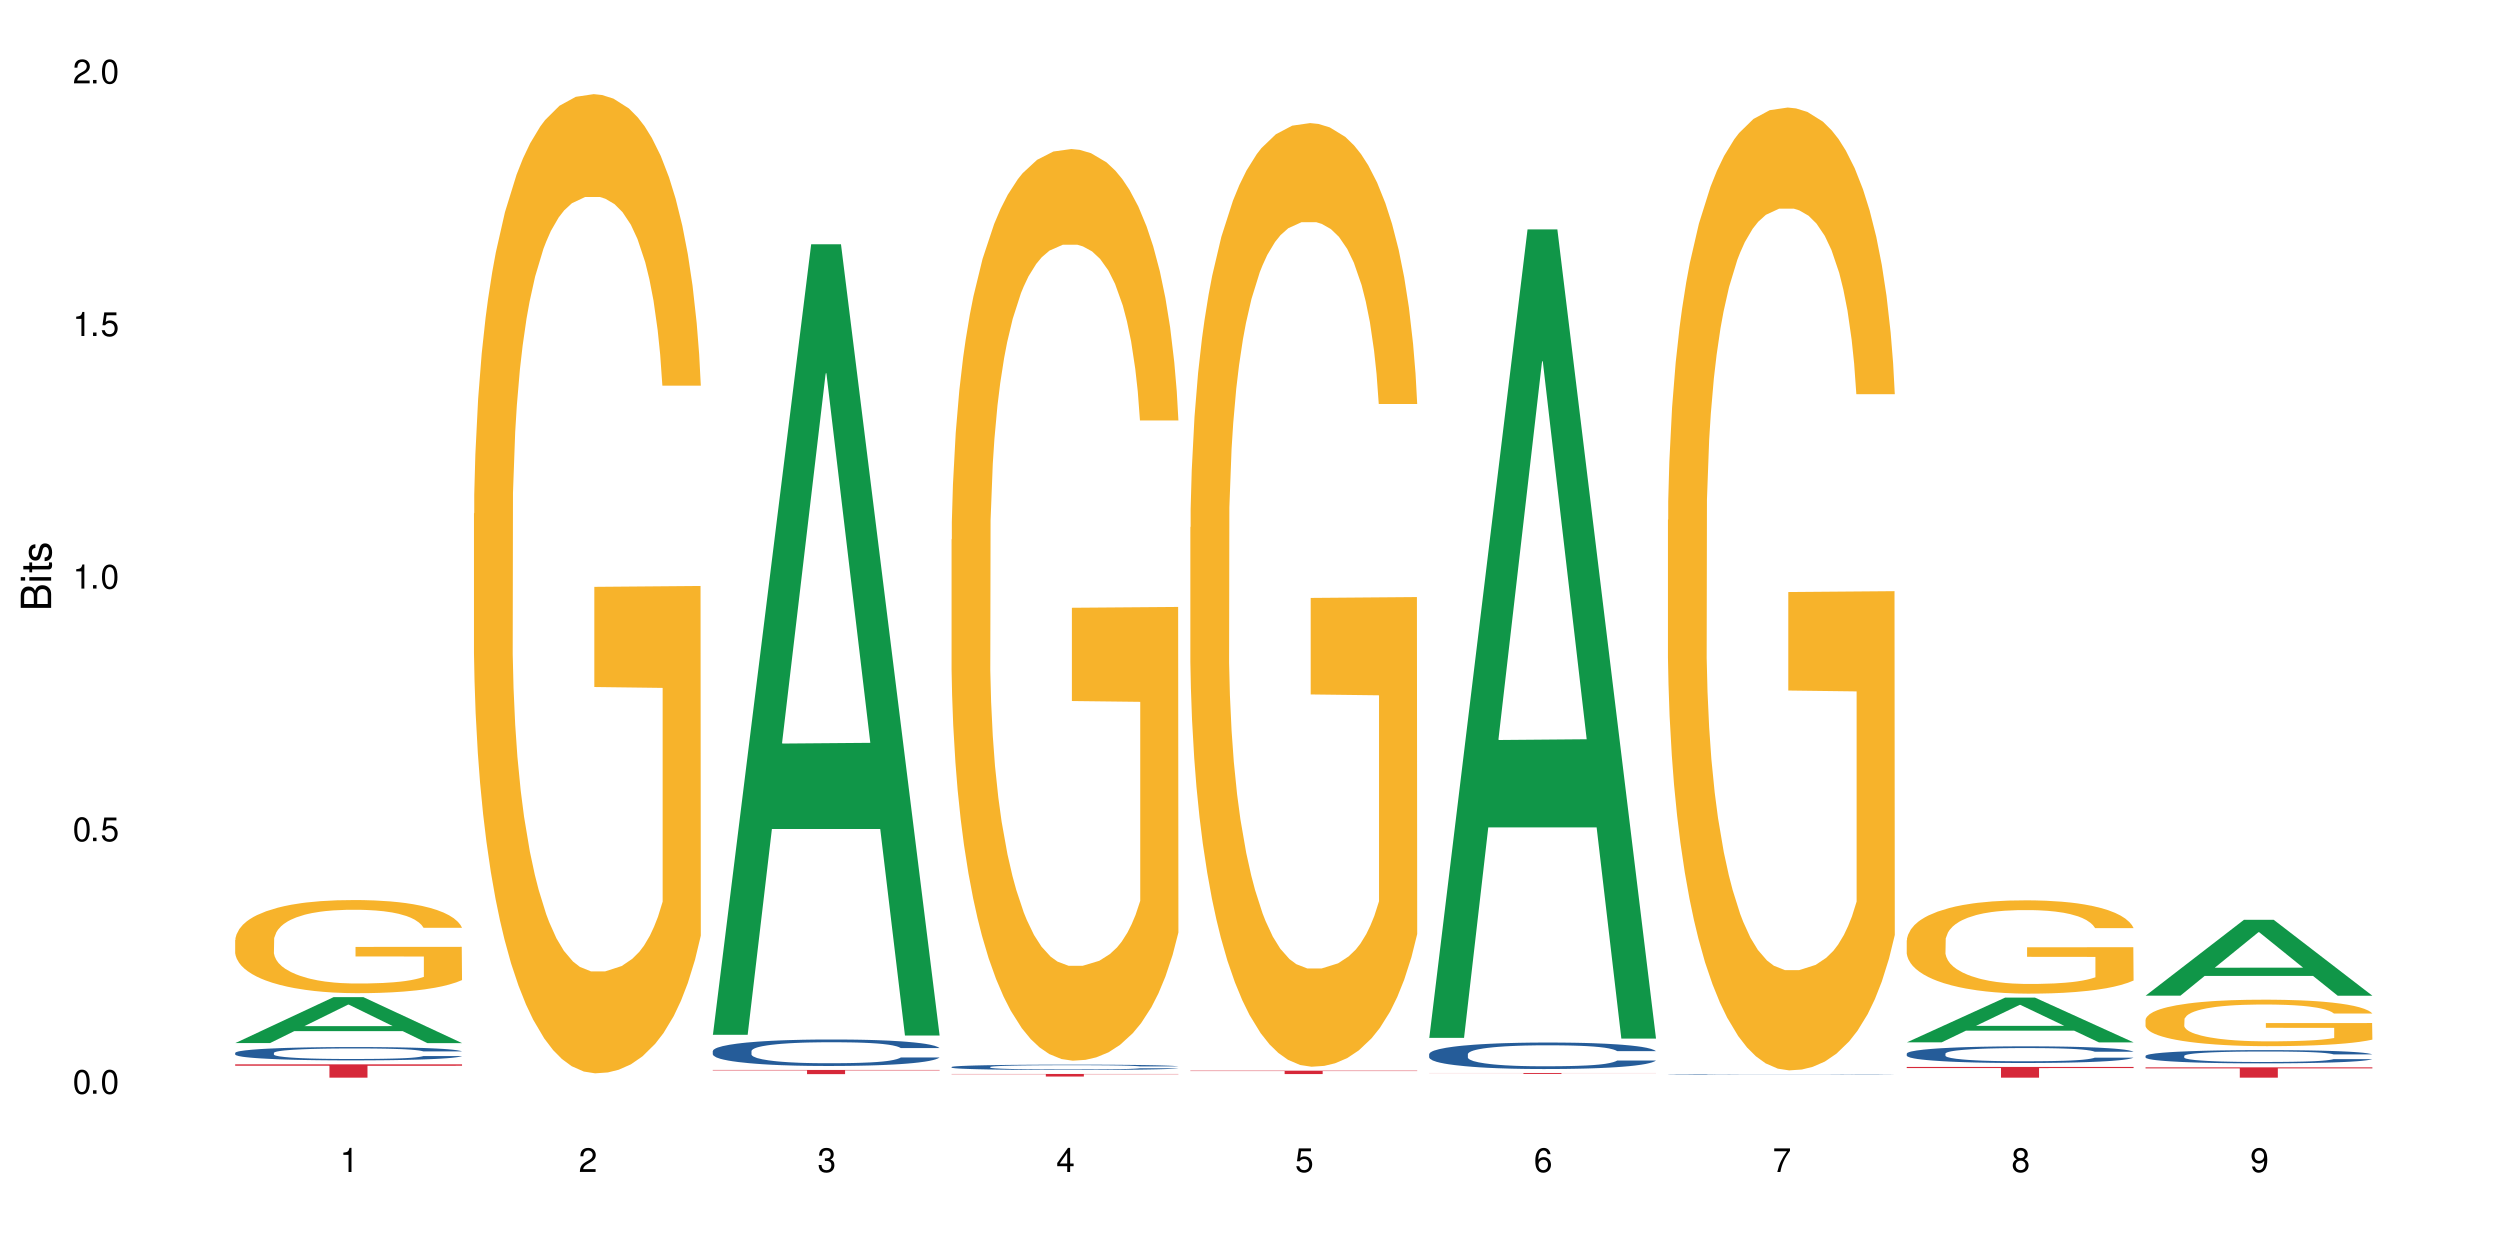
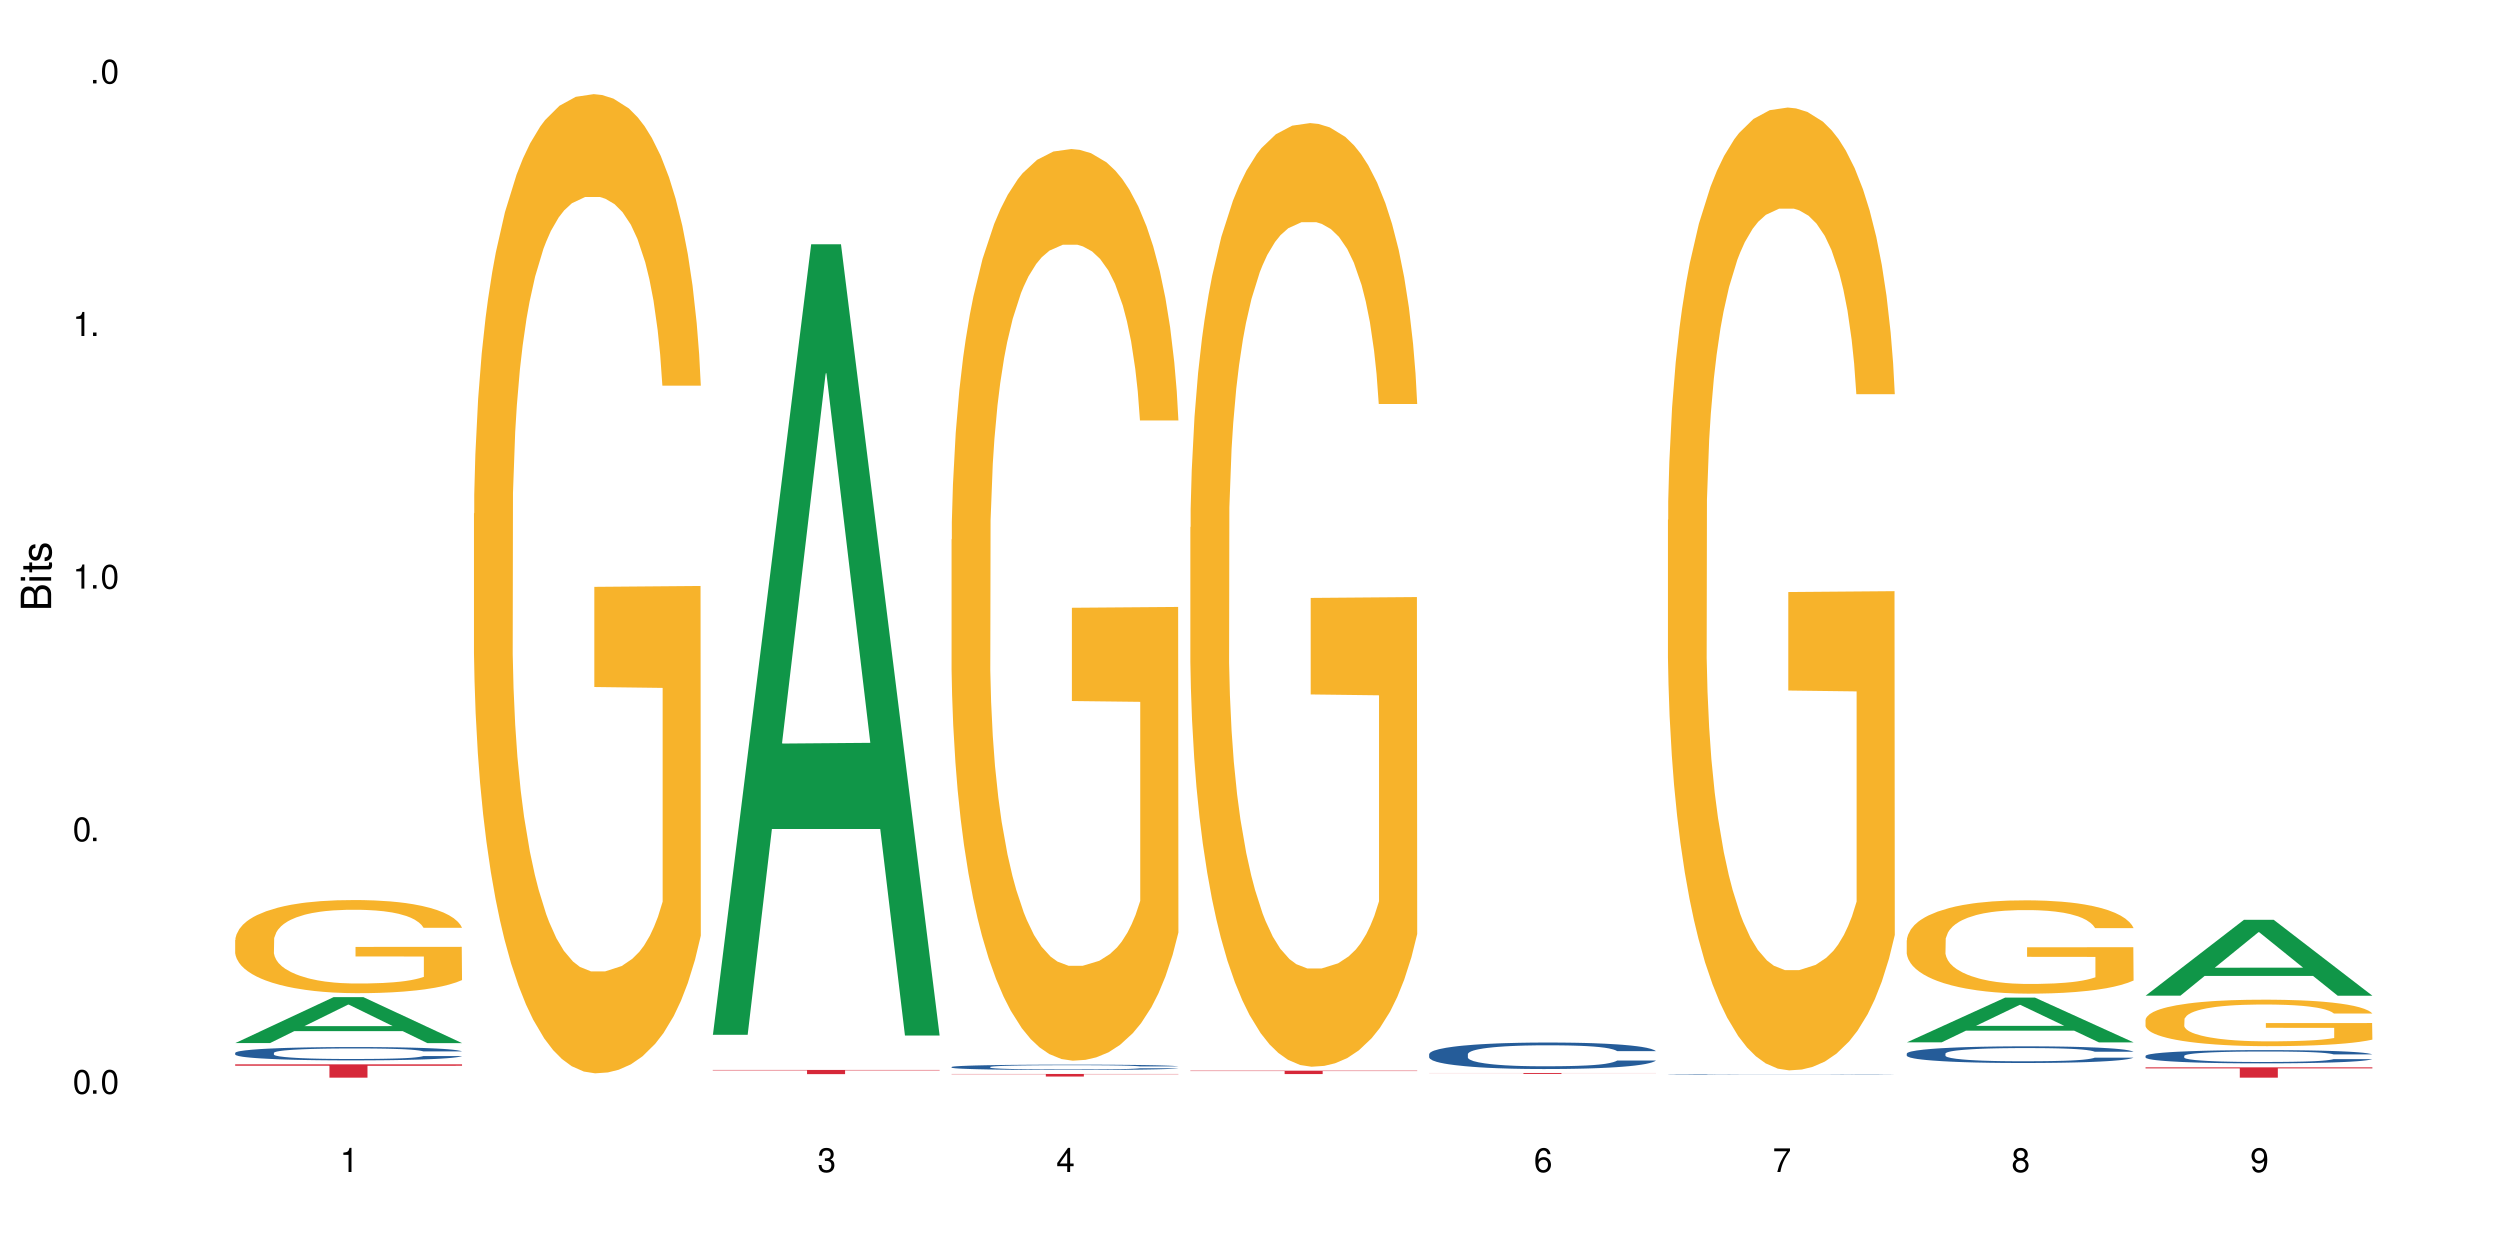
<svg xmlns="http://www.w3.org/2000/svg" xmlns:xlink="http://www.w3.org/1999/xlink" width="720" height="360" viewBox="0 0 720 360">
  <defs>
    <g>
      <g id="glyph-0-0">
</g>
      <g id="glyph-0-1">
        <path d="M 2.641 -6.938 C 2 -6.938 1.422 -6.656 1.078 -6.172 C 0.641 -5.562 0.406 -4.641 0.406 -3.359 C 0.406 -1.016 1.188 0.219 2.641 0.219 C 4.078 0.219 4.859 -1.016 4.859 -3.297 C 4.859 -4.641 4.656 -5.547 4.203 -6.172 C 3.844 -6.656 3.281 -6.938 2.641 -6.938 Z M 2.641 -6.188 C 3.547 -6.188 4 -5.25 4 -3.375 C 4 -1.406 3.562 -0.484 2.625 -0.484 C 1.734 -0.484 1.281 -1.438 1.281 -3.344 C 1.281 -5.25 1.734 -6.188 2.641 -6.188 Z M 2.641 -6.188 " />
      </g>
      <g id="glyph-0-2">
        <path d="M 1.828 -1 L 0.828 -1 L 0.828 0 L 1.828 0 Z M 1.828 -1 " />
      </g>
      <g id="glyph-0-3">
-         <path d="M 4.562 -6.797 L 1.062 -6.797 L 0.547 -3.094 L 1.328 -3.094 C 1.719 -3.562 2.047 -3.734 2.578 -3.734 C 3.484 -3.734 4.062 -3.109 4.062 -2.094 C 4.062 -1.125 3.484 -0.531 2.578 -0.531 C 1.828 -0.531 1.375 -0.906 1.188 -1.672 L 0.328 -1.672 C 0.453 -1.109 0.547 -0.844 0.75 -0.594 C 1.125 -0.078 1.828 0.219 2.594 0.219 C 3.969 0.219 4.922 -0.781 4.922 -2.219 C 4.922 -3.562 4.031 -4.484 2.719 -4.484 C 2.25 -4.484 1.859 -4.359 1.469 -4.062 L 1.734 -5.969 L 4.562 -5.969 Z M 4.562 -6.797 " />
-       </g>
+         </g>
      <g id="glyph-0-4">
        <path d="M 2.484 -4.938 L 2.484 0 L 3.328 0 L 3.328 -6.938 L 2.766 -6.938 C 2.469 -5.875 2.281 -5.734 0.984 -5.562 L 0.984 -4.938 Z M 2.484 -4.938 " />
      </g>
      <g id="glyph-0-5">
-         <path d="M 4.859 -0.828 L 1.281 -0.828 C 1.359 -1.406 1.672 -1.781 2.5 -2.281 L 3.469 -2.828 C 4.406 -3.344 4.906 -4.062 4.906 -4.906 C 4.906 -5.484 4.672 -6.031 4.266 -6.406 C 3.859 -6.766 3.375 -6.938 2.719 -6.938 C 1.859 -6.938 1.219 -6.625 0.844 -6.031 C 0.609 -5.672 0.5 -5.234 0.484 -4.531 L 1.328 -4.531 C 1.359 -5.016 1.406 -5.281 1.531 -5.516 C 1.75 -5.938 2.188 -6.203 2.703 -6.203 C 3.469 -6.203 4.031 -5.641 4.031 -4.891 C 4.031 -4.344 3.719 -3.859 3.125 -3.516 L 2.234 -3 C 0.812 -2.172 0.406 -1.531 0.328 -0.016 L 4.859 -0.016 Z M 4.859 -0.828 " />
-       </g>
+         </g>
      <g id="glyph-0-6">
        <path d="M 2.125 -3.188 L 2.578 -3.188 C 3.5 -3.188 3.984 -2.766 3.984 -1.922 C 3.984 -1.062 3.469 -0.531 2.594 -0.531 C 1.656 -0.531 1.203 -1 1.156 -2.016 L 0.312 -2.016 C 0.344 -1.453 0.438 -1.094 0.609 -0.781 C 0.953 -0.109 1.625 0.219 2.547 0.219 C 3.953 0.219 4.859 -0.625 4.859 -1.938 C 4.859 -2.828 4.516 -3.297 3.703 -3.594 C 4.344 -3.844 4.656 -4.328 4.656 -5.031 C 4.656 -6.219 3.875 -6.938 2.578 -6.938 C 1.203 -6.938 0.484 -6.172 0.453 -4.703 L 1.297 -4.703 C 1.312 -5.125 1.344 -5.359 1.453 -5.578 C 1.641 -5.969 2.062 -6.203 2.594 -6.203 C 3.344 -6.203 3.797 -5.75 3.797 -5 C 3.797 -4.516 3.609 -4.219 3.25 -4.047 C 3.016 -3.953 2.703 -3.922 2.125 -3.906 Z M 2.125 -3.188 " />
      </g>
      <g id="glyph-0-7">
        <path d="M 3.141 -1.672 L 3.141 0 L 3.984 0 L 3.984 -1.672 L 4.984 -1.672 L 4.984 -2.438 L 3.984 -2.438 L 3.984 -6.938 L 3.359 -6.938 L 0.266 -2.578 L 0.266 -1.672 Z M 3.141 -2.438 L 1 -2.438 L 3.141 -5.5 Z M 3.141 -2.438 " />
      </g>
      <g id="glyph-0-8">
        <path d="M 4.781 -5.125 C 4.609 -6.266 3.891 -6.938 2.844 -6.938 C 2.094 -6.938 1.422 -6.578 1.031 -5.953 C 0.594 -5.266 0.406 -4.422 0.406 -3.172 C 0.406 -2 0.578 -1.25 0.984 -0.641 C 1.359 -0.078 1.953 0.219 2.703 0.219 C 3.984 0.219 4.922 -0.75 4.922 -2.094 C 4.922 -3.375 4.062 -4.281 2.844 -4.281 C 2.172 -4.281 1.641 -4.031 1.281 -3.516 C 1.281 -5.234 1.828 -6.188 2.797 -6.188 C 3.391 -6.188 3.797 -5.797 3.938 -5.125 Z M 2.734 -3.531 C 3.547 -3.531 4.062 -2.953 4.062 -2.031 C 4.062 -1.156 3.484 -0.531 2.703 -0.531 C 1.922 -0.531 1.328 -1.188 1.328 -2.078 C 1.328 -2.938 1.906 -3.531 2.734 -3.531 Z M 2.734 -3.531 " />
      </g>
      <g id="glyph-0-9">
        <path d="M 4.984 -6.797 L 0.438 -6.797 L 0.438 -5.969 L 4.109 -5.969 C 2.5 -3.656 1.828 -2.234 1.328 0 L 2.219 0 C 2.594 -2.172 3.453 -4.047 4.984 -6.094 Z M 4.984 -6.797 " />
      </g>
      <g id="glyph-0-10">
        <path d="M 3.75 -3.656 C 4.469 -4.094 4.688 -4.438 4.688 -5.078 C 4.688 -6.172 3.844 -6.938 2.641 -6.938 C 1.438 -6.938 0.594 -6.172 0.594 -5.094 C 0.594 -4.438 0.812 -4.094 1.516 -3.656 C 0.734 -3.266 0.359 -2.703 0.359 -1.922 C 0.359 -0.656 1.281 0.219 2.641 0.219 C 3.984 0.219 4.922 -0.656 4.922 -1.922 C 4.922 -2.703 4.531 -3.266 3.75 -3.656 Z M 2.641 -6.188 C 3.359 -6.188 3.812 -5.75 3.812 -5.062 C 3.812 -4.406 3.344 -3.984 2.641 -3.984 C 1.922 -3.984 1.453 -4.406 1.453 -5.078 C 1.453 -5.75 1.922 -6.188 2.641 -6.188 Z M 2.641 -3.266 C 3.484 -3.266 4.062 -2.719 4.062 -1.906 C 4.062 -1.078 3.484 -0.531 2.625 -0.531 C 1.797 -0.531 1.219 -1.094 1.219 -1.906 C 1.219 -2.719 1.781 -3.266 2.641 -3.266 Z M 2.641 -3.266 " />
      </g>
      <g id="glyph-0-11">
        <path d="M 0.516 -1.578 C 0.672 -0.453 1.406 0.219 2.438 0.219 C 3.188 0.219 3.859 -0.141 4.266 -0.766 C 4.688 -1.453 4.891 -2.297 4.891 -3.547 C 4.891 -4.719 4.703 -5.453 4.312 -6.078 C 3.938 -6.641 3.344 -6.938 2.594 -6.938 C 1.297 -6.938 0.359 -5.969 0.359 -4.625 C 0.359 -3.344 1.234 -2.453 2.453 -2.453 C 3.094 -2.453 3.578 -2.672 4.016 -3.203 C 4 -1.484 3.469 -0.531 2.5 -0.531 C 1.906 -0.531 1.484 -0.906 1.359 -1.578 Z M 2.578 -6.203 C 3.375 -6.203 3.969 -5.531 3.969 -4.641 C 3.969 -3.797 3.391 -3.188 2.547 -3.188 C 1.734 -3.188 1.234 -3.766 1.234 -4.688 C 1.234 -5.562 1.797 -6.203 2.578 -6.203 Z M 2.578 -6.203 " />
      </g>
      <g id="glyph-1-0">
</g>
      <g id="glyph-1-1">
        <path d="M 0 -0.953 L 0 -4.891 C 0 -5.719 -0.234 -6.344 -0.734 -6.797 C -1.188 -7.234 -1.812 -7.469 -2.5 -7.469 C -3.547 -7.469 -4.188 -7 -4.625 -5.875 C -4.984 -6.688 -5.625 -7.094 -6.531 -7.094 C -7.172 -7.094 -7.734 -6.859 -8.141 -6.391 C -8.562 -5.922 -8.75 -5.344 -8.75 -4.5 L -8.75 -0.953 Z M -4.984 -2.062 L -7.766 -2.062 L -7.766 -4.219 C -7.766 -4.844 -7.688 -5.203 -7.453 -5.5 C -7.219 -5.812 -6.859 -5.969 -6.375 -5.969 C -5.891 -5.969 -5.531 -5.812 -5.297 -5.5 C -5.062 -5.203 -4.984 -4.844 -4.984 -4.219 Z M -0.984 -2.062 L -4 -2.062 L -4 -4.781 C -4 -5.766 -3.438 -6.359 -2.484 -6.359 C -1.547 -6.359 -0.984 -5.766 -0.984 -4.781 Z M -0.984 -2.062 " />
      </g>
      <g id="glyph-1-2">
        <path d="M -6.281 -1.797 L -6.281 -0.797 L 0 -0.797 L 0 -1.797 Z M -8.75 -1.797 L -8.75 -0.797 L -7.484 -0.797 L -7.484 -1.797 Z M -8.75 -1.797 " />
      </g>
      <g id="glyph-1-3">
        <path d="M -6.281 -3.047 L -6.281 -2.016 L -8.016 -2.016 L -8.016 -1.016 L -6.281 -1.016 L -6.281 -0.172 L -5.469 -0.172 L -5.469 -1.016 L -0.719 -1.016 C -0.078 -1.016 0.281 -1.453 0.281 -2.234 C 0.281 -2.5 0.25 -2.719 0.188 -3.047 L -0.641 -3.047 C -0.609 -2.906 -0.594 -2.766 -0.594 -2.562 C -0.594 -2.141 -0.719 -2.016 -1.156 -2.016 L -5.469 -2.016 L -5.469 -3.047 Z M -6.281 -3.047 " />
      </g>
      <g id="glyph-1-4">
        <path d="M -4.531 -5.25 C -5.766 -5.25 -6.469 -4.422 -6.469 -2.969 C -6.469 -1.516 -5.719 -0.562 -4.547 -0.562 C -3.562 -0.562 -3.094 -1.062 -2.734 -2.562 L -2.516 -3.484 C -2.344 -4.188 -2.094 -4.469 -1.641 -4.469 C -1.047 -4.469 -0.641 -3.875 -0.641 -3 C -0.641 -2.453 -0.797 -2 -1.062 -1.75 C -1.25 -1.594 -1.422 -1.531 -1.875 -1.469 L -1.875 -0.406 C -0.422 -0.453 0.281 -1.266 0.281 -2.922 C 0.281 -4.5 -0.5 -5.516 -1.719 -5.516 C -2.656 -5.516 -3.172 -4.984 -3.469 -3.734 L -3.703 -2.766 C -3.891 -1.953 -4.156 -1.609 -4.594 -1.609 C -5.188 -1.609 -5.547 -2.125 -5.547 -2.938 C -5.547 -3.75 -5.203 -4.172 -4.531 -4.203 Z M -4.531 -5.25 " />
      </g>
    </g>
  </defs>
  <rect x="-72" y="-36" width="864" height="432" fill="rgb(100%, 100%, 100%)" fill-opacity="1" />
  <path fill-rule="nonzero" fill="rgb(6.275%, 58.824%, 28.235%)" fill-opacity="1" d="M 67.73 300.402 L 67.801 300.391 L 96.07 287.176 L 104.656 287.176 L 133.066 300.414 L 123.082 300.414 L 115.965 296.961 L 84.762 296.961 L 77.781 300.402 L 67.73 300.402 L 87.766 295.531 L 113.102 295.516 L 100.469 289.34 L 100.328 289.328 L 100.188 289.363 L 87.695 295.516 L 87.766 295.531 Z M 67.73 300.402 " />
  <path fill-rule="nonzero" fill="rgb(14.51%, 36.078%, 60%)" fill-opacity="1" d="M 67.73 303.223 L 67.812 303.219 L 67.812 303.137 L 68.051 303.004 L 68.605 302.832 L 69.164 302.719 L 70.598 302.512 L 72.59 302.312 L 74.664 302.156 L 76.176 302.066 L 77.531 301.996 L 80.637 301.863 L 82.629 301.797 L 84.781 301.738 L 87.41 301.68 L 89.324 301.645 L 93.625 301.586 L 96.812 301.562 L 99.281 301.551 L 104.621 301.551 L 107.809 301.566 L 110.117 301.586 L 112.668 301.613 L 114.82 301.645 L 118.562 301.723 L 121.91 301.82 L 123.426 301.875 L 125.816 301.984 L 127.648 302.09 L 128.922 302.18 L 130.355 302.312 L 131.629 302.469 L 132.586 302.648 L 133.066 302.797 L 121.91 302.797 L 121.352 302.66 L 120.715 302.551 L 119.52 302.406 L 118.324 302.305 L 116.652 302.203 L 115.137 302.137 L 113.066 302.07 L 111.234 302.027 L 109.32 301.996 L 107.488 301.973 L 103.984 301.953 L 99.922 301.953 L 98.406 301.961 L 95.297 301.988 L 93.625 302.012 L 91.234 302.062 L 89.562 302.105 L 87.57 302.176 L 86.215 302.238 L 84.543 302.328 L 83.348 302.41 L 81.992 302.523 L 81.195 302.613 L 80.48 302.711 L 79.84 302.828 L 79.363 302.949 L 79.043 303.078 L 78.887 303.207 L 78.887 303.75 L 79.043 303.875 L 79.441 304.023 L 80.48 304.238 L 81.992 304.422 L 83.746 304.57 L 85.418 304.676 L 86.375 304.727 L 87.648 304.781 L 89.641 304.852 L 92.512 304.922 L 94.184 304.949 L 96.734 304.977 L 99.363 304.992 L 102.867 304.992 L 105.977 304.977 L 108.047 304.961 L 110.199 304.934 L 113.145 304.871 L 114.98 304.816 L 116.57 304.75 L 117.766 304.684 L 118.562 304.629 L 119.758 304.52 L 120.715 304.398 L 121.434 304.277 L 121.91 304.156 L 133.066 304.156 L 132.586 304.297 L 131.871 304.434 L 131.152 304.535 L 130.039 304.66 L 128.762 304.77 L 126.93 304.891 L 125.418 304.973 L 123.426 305.059 L 121.59 305.125 L 119.602 305.184 L 116.652 305.254 L 114.738 305.289 L 112.668 305.324 L 110.199 305.352 L 107.09 305.375 L 103.746 305.391 L 100.637 305.391 L 97.289 305.387 L 94.82 305.371 L 91.555 305.34 L 87.492 305.277 L 84.543 305.211 L 82.23 305.145 L 80.238 305.074 L 78.008 304.977 L 75.141 304.824 L 73.387 304.703 L 72.191 304.605 L 70.84 304.469 L 69.883 304.348 L 68.766 304.148 L 67.969 303.902 L 67.73 303.707 Z M 67.73 303.223 " />
  <path fill-rule="nonzero" fill="rgb(96.863%, 70.196%, 16.863%)" fill-opacity="1" d="M 67.73 270.703 L 67.812 270.676 L 67.812 270.188 L 68.129 269.086 L 68.926 267.566 L 69.961 266.316 L 71.078 265.336 L 71.793 264.82 L 72.988 264.086 L 74.023 263.547 L 76.656 262.445 L 80 261.418 L 81.832 260.977 L 83.906 260.559 L 86.852 260.094 L 88.207 259.922 L 92.352 259.531 L 97.051 259.285 L 102.23 259.211 L 104.621 259.234 L 107.887 259.332 L 112.348 259.602 L 114.898 259.848 L 116.891 260.094 L 118.961 260.41 L 121.512 260.902 L 123.902 261.488 L 125.816 262.078 L 127.727 262.812 L 129.32 263.598 L 130.676 264.453 L 131.871 265.484 L 132.586 266.34 L 133.066 267.199 L 121.988 267.199 L 121.352 266.34 L 120.637 265.68 L 119.441 264.871 L 118.246 264.281 L 117.051 263.816 L 114.82 263.18 L 112.906 262.789 L 110.516 262.445 L 108.207 262.227 L 105.578 262.078 L 103.984 262.027 L 99.762 262.027 L 95.938 262.199 L 93.707 262.395 L 92.113 262.594 L 89.879 262.961 L 88.527 263.254 L 87.73 263.449 L 85.34 264.211 L 83.746 264.895 L 82.871 265.359 L 81.754 266.094 L 80.957 266.758 L 80.082 267.738 L 79.602 268.473 L 78.965 270.137 L 78.887 274.547 L 79.125 275.48 L 79.602 276.484 L 80.238 277.367 L 81.195 278.297 L 82.152 279.008 L 83.824 279.961 L 85.258 280.598 L 86.375 281.016 L 88.527 281.676 L 89.402 281.898 L 91.473 282.34 L 93.625 282.684 L 96.254 282.977 L 98.246 283.121 L 101.434 283.246 L 105.496 283.246 L 110.277 283.098 L 113.305 282.902 L 115.379 282.707 L 116.73 282.535 L 118.406 282.266 L 119.602 282.02 L 120.715 281.75 L 122.07 281.336 L 122.07 275.48 L 102.391 275.453 L 102.391 272.711 L 132.984 272.688 L 133.066 282.266 L 131.391 282.926 L 129.32 283.562 L 127.328 284.055 L 125.258 284.469 L 122.309 284.938 L 119.918 285.23 L 116.254 285.574 L 112.906 285.793 L 109.402 285.941 L 106.293 286.016 L 102.629 286.039 L 99.363 285.988 L 95.855 285.844 L 93.066 285.645 L 90.52 285.402 L 87.969 285.082 L 84.781 284.57 L 82.711 284.152 L 80.559 283.637 L 78.406 283.023 L 76.496 282.363 L 75.219 281.848 L 73.945 281.262 L 72.59 280.527 L 71.316 279.691 L 70.359 278.934 L 69.484 278.074 L 68.848 277.266 L 68.211 276.164 L 67.891 275.281 L 67.73 274.523 Z M 67.73 270.703 " />
  <path fill-rule="nonzero" fill="rgb(83.922%, 15.686%, 22.353%)" fill-opacity="1" d="M 67.73 306.531 L 133.066 306.531 L 133.066 306.941 L 105.836 306.945 L 105.836 310.359 L 94.879 310.359 L 94.879 306.945 L 94.723 306.941 L 67.73 306.941 Z M 67.73 306.531 " />
  <path fill-rule="nonzero" fill="rgb(96.863%, 70.196%, 16.863%)" fill-opacity="1" d="M 136.504 147.898 L 136.582 147.641 L 136.582 142.488 L 136.902 130.898 L 137.699 114.934 L 138.734 101.797 L 139.852 91.496 L 140.566 86.086 L 141.762 78.359 L 142.797 72.695 L 145.426 61.105 L 148.773 50.289 L 150.605 45.652 L 152.68 41.273 L 155.625 36.383 L 156.98 34.578 L 161.125 30.457 L 165.824 27.883 L 171.004 27.109 L 173.395 27.367 L 176.66 28.398 L 181.121 31.23 L 183.672 33.805 L 185.664 36.383 L 187.734 39.73 L 190.285 44.879 L 192.676 51.062 L 194.586 57.242 L 196.5 64.969 L 198.094 73.211 L 199.449 82.223 L 200.645 93.039 L 201.359 102.055 L 201.836 111.07 L 190.762 111.07 L 190.125 102.055 L 189.41 95.102 L 188.215 86.602 L 187.02 80.422 L 185.824 75.527 L 183.594 68.832 L 181.68 64.711 L 179.289 61.105 L 176.98 58.789 L 174.348 57.242 L 172.758 56.727 L 168.535 56.727 L 164.707 58.531 L 162.477 60.59 L 160.883 62.652 L 158.652 66.516 L 157.301 69.605 L 156.504 71.664 L 154.113 79.648 L 152.52 86.859 L 151.641 91.754 L 150.527 99.48 L 149.73 106.434 L 148.852 116.734 L 148.375 124.461 L 147.738 141.973 L 147.66 188.332 L 147.898 198.117 L 148.375 208.68 L 149.012 217.949 L 149.969 227.734 L 150.926 235.203 L 152.598 245.25 L 154.031 251.945 L 155.148 256.324 L 157.301 263.277 L 158.176 265.594 L 160.246 270.23 L 162.398 273.836 L 165.027 276.926 L 167.02 278.473 L 170.207 279.762 L 174.27 279.762 L 179.051 278.215 L 182.078 276.156 L 184.148 274.094 L 185.504 272.293 L 187.176 269.457 L 188.371 266.883 L 189.488 264.051 L 190.844 259.672 L 190.844 198.117 L 171.164 197.859 L 171.164 169.016 L 201.758 168.758 L 201.836 269.457 L 200.164 276.41 L 198.094 283.109 L 196.102 288.258 L 194.031 292.637 L 191.082 297.531 L 188.691 300.621 L 185.027 304.227 L 181.68 306.543 L 178.176 308.09 L 175.066 308.863 L 171.402 309.121 L 168.137 308.605 L 164.629 307.059 L 161.84 305 L 159.289 302.422 L 156.742 299.074 L 153.555 293.668 L 151.484 289.289 L 149.332 283.879 L 147.18 277.441 L 145.27 270.488 L 143.992 265.078 L 142.719 258.898 L 141.363 251.172 L 140.09 242.418 L 139.133 234.434 L 138.258 225.418 L 137.617 216.918 L 136.98 205.328 L 136.664 196.059 L 136.504 188.074 Z M 136.504 147.898 " />
  <path fill-rule="nonzero" fill="rgb(6.275%, 58.824%, 28.235%)" fill-opacity="1" d="M 205.277 298.027 L 205.348 297.812 L 233.617 70.352 L 242.203 70.352 L 270.609 298.238 L 260.629 298.238 L 253.508 238.754 L 222.309 238.754 L 215.328 298.027 L 205.277 298.027 L 225.309 214.145 L 250.648 213.934 L 238.012 107.586 L 237.875 107.371 L 237.734 108.012 L 225.238 213.934 L 225.309 214.145 Z M 205.277 298.027 " />
-   <path fill-rule="nonzero" fill="rgb(14.51%, 36.078%, 60%)" fill-opacity="1" d="M 205.277 302.695 L 205.355 302.688 L 205.355 302.52 L 205.594 302.258 L 206.152 301.922 L 206.711 301.691 L 208.145 301.281 L 210.137 300.883 L 212.207 300.578 L 213.723 300.395 L 215.078 300.254 L 218.184 299.996 L 220.176 299.867 L 222.328 299.746 L 224.957 299.629 L 226.867 299.559 L 231.172 299.449 L 234.359 299.398 L 236.828 299.379 L 242.168 299.379 L 245.352 299.406 L 247.664 299.441 L 250.215 299.496 L 252.363 299.559 L 256.109 299.711 L 259.457 299.906 L 260.969 300.02 L 263.359 300.234 L 265.191 300.445 L 266.469 300.625 L 267.902 300.883 L 269.176 301.195 L 270.133 301.551 L 270.609 301.852 L 259.457 301.852 L 258.898 301.574 L 258.262 301.355 L 257.066 301.07 L 255.871 300.871 L 254.195 300.668 L 252.684 300.535 L 250.613 300.402 L 248.777 300.32 L 246.867 300.254 L 245.035 300.215 L 241.527 300.172 L 237.465 300.172 L 235.953 300.188 L 232.844 300.242 L 231.172 300.289 L 228.781 300.387 L 227.109 300.48 L 225.117 300.617 L 223.762 300.738 L 222.09 300.918 L 220.895 301.078 L 219.539 301.309 L 218.742 301.484 L 218.023 301.676 L 217.387 301.906 L 216.91 302.152 L 216.59 302.41 L 216.43 302.66 L 216.43 303.742 L 216.59 303.992 L 216.988 304.285 L 218.023 304.711 L 219.539 305.078 L 221.293 305.371 L 222.965 305.582 L 223.922 305.68 L 225.195 305.789 L 227.188 305.93 L 230.055 306.07 L 231.73 306.125 L 234.277 306.18 L 236.906 306.207 L 240.414 306.207 L 243.52 306.18 L 245.594 306.145 L 247.742 306.09 L 250.691 305.973 L 252.523 305.859 L 254.117 305.727 L 255.312 305.594 L 256.109 305.484 L 257.305 305.266 L 258.262 305.031 L 258.977 304.785 L 259.457 304.551 L 270.609 304.551 L 270.133 304.828 L 269.414 305.102 L 268.699 305.301 L 267.582 305.547 L 266.309 305.762 L 264.477 306.004 L 262.961 306.168 L 260.969 306.34 L 259.137 306.473 L 257.145 306.59 L 254.195 306.73 L 252.285 306.801 L 250.215 306.863 L 247.742 306.918 L 244.637 306.969 L 241.289 306.996 L 238.184 307.004 L 234.836 306.988 L 232.367 306.961 L 229.098 306.898 L 225.035 306.773 L 222.09 306.641 L 219.777 306.508 L 217.785 306.367 L 215.555 306.18 L 212.688 305.875 L 210.934 305.637 L 209.738 305.441 L 208.383 305.168 L 207.426 304.926 L 206.312 304.535 L 205.516 304.039 L 205.277 303.656 Z M 205.277 302.695 " />
  <path fill-rule="nonzero" fill="rgb(83.922%, 15.686%, 22.353%)" fill-opacity="1" d="M 205.277 308.141 L 270.609 308.141 L 270.609 308.27 L 243.383 308.273 L 243.383 309.359 L 232.426 309.359 L 232.426 308.273 L 232.266 308.27 L 205.277 308.27 Z M 205.277 308.141 " />
  <path fill-rule="nonzero" fill="rgb(14.51%, 36.078%, 60%)" fill-opacity="1" d="M 274.051 307.289 L 274.129 307.289 L 274.129 307.254 L 274.367 307.199 L 274.926 307.133 L 275.484 307.086 L 276.918 307.004 L 278.91 306.922 L 280.98 306.859 L 282.496 306.824 L 283.848 306.793 L 286.957 306.742 L 288.949 306.715 L 291.102 306.691 L 293.73 306.668 L 295.641 306.652 L 299.945 306.629 L 303.129 306.621 L 305.602 306.617 L 310.938 306.617 L 314.125 306.621 L 316.438 306.629 L 318.984 306.641 L 321.137 306.652 L 324.883 306.684 L 328.23 306.723 L 329.742 306.746 L 332.133 306.789 L 333.965 306.832 L 335.238 306.871 L 336.676 306.922 L 337.949 306.984 L 338.906 307.059 L 339.383 307.117 L 328.23 307.117 L 327.672 307.062 L 327.035 307.02 L 325.84 306.961 L 324.645 306.918 L 322.969 306.879 L 321.457 306.852 L 319.383 306.824 L 317.551 306.809 L 315.641 306.793 L 313.809 306.785 L 310.301 306.777 L 306.238 306.777 L 304.723 306.781 L 301.617 306.793 L 299.945 306.801 L 297.555 306.82 L 295.879 306.84 L 293.887 306.867 L 292.535 306.891 L 290.859 306.93 L 289.664 306.961 L 288.312 307.008 L 287.516 307.043 L 286.797 307.082 L 286.16 307.129 L 285.684 307.18 L 285.363 307.23 L 285.203 307.281 L 285.203 307.5 L 285.363 307.551 L 285.762 307.609 L 286.797 307.695 L 288.312 307.773 L 290.062 307.832 L 291.738 307.875 L 292.691 307.895 L 293.969 307.914 L 295.961 307.945 L 298.828 307.973 L 300.5 307.984 L 303.051 307.996 L 305.68 308 L 309.188 308 L 312.293 307.996 L 314.363 307.988 L 316.516 307.977 L 319.465 307.953 L 321.297 307.93 L 322.891 307.902 L 324.086 307.875 L 324.883 307.855 L 326.078 307.809 L 327.035 307.762 L 327.75 307.711 L 328.23 307.664 L 339.383 307.664 L 338.906 307.723 L 338.188 307.777 L 337.473 307.816 L 336.355 307.867 L 335.082 307.91 L 333.25 307.961 L 331.734 307.992 L 329.742 308.027 L 327.91 308.055 L 325.918 308.078 L 322.969 308.105 L 321.059 308.121 L 318.984 308.133 L 316.516 308.145 L 313.41 308.156 L 310.062 308.16 L 303.609 308.16 L 301.141 308.152 L 297.871 308.141 L 293.809 308.113 L 290.859 308.09 L 288.551 308.062 L 286.559 308.031 L 284.328 307.996 L 281.457 307.934 L 279.707 307.883 L 278.512 307.844 L 277.156 307.789 L 276.199 307.742 L 275.086 307.66 L 274.289 307.562 L 274.051 307.484 Z M 274.051 307.289 " />
  <path fill-rule="nonzero" fill="rgb(96.863%, 70.196%, 16.863%)" fill-opacity="1" d="M 274.051 155.375 L 274.129 155.137 L 274.129 150.34 L 274.449 139.551 L 275.246 124.684 L 276.281 112.453 L 277.395 102.863 L 278.113 97.828 L 279.309 90.633 L 280.344 85.359 L 282.973 74.57 L 286.32 64.496 L 288.152 60.184 L 290.223 56.105 L 293.172 51.551 L 294.527 49.871 L 298.668 46.035 L 303.371 43.637 L 308.547 42.918 L 310.938 43.156 L 314.207 44.117 L 318.668 46.754 L 321.219 49.152 L 323.207 51.551 L 325.281 54.668 L 327.832 59.461 L 330.219 65.219 L 332.133 70.973 L 334.043 78.164 L 335.637 85.84 L 336.992 94.23 L 338.188 104.301 L 338.906 112.695 L 339.383 121.086 L 328.309 121.086 L 327.672 112.695 L 326.953 106.219 L 325.758 98.309 L 324.562 92.551 L 323.367 87.996 L 321.137 81.762 L 319.227 77.926 L 316.836 74.57 L 314.523 72.41 L 311.895 70.973 L 310.301 70.492 L 306.078 70.492 L 302.254 72.172 L 300.023 74.09 L 298.43 76.008 L 296.199 79.605 L 294.844 82.48 L 294.047 84.398 L 291.656 91.832 L 290.062 98.547 L 289.188 103.102 L 288.07 110.297 L 287.273 116.77 L 286.398 126.363 L 285.922 133.555 L 285.285 149.859 L 285.203 193.02 L 285.441 202.133 L 285.922 211.965 L 286.559 220.598 L 287.516 229.707 L 288.469 236.66 L 290.145 246.012 L 291.578 252.246 L 292.691 256.324 L 294.844 262.797 L 295.723 264.957 L 297.793 269.273 L 299.945 272.629 L 302.574 275.508 L 304.566 276.945 L 307.75 278.145 L 311.816 278.145 L 316.598 276.707 L 319.625 274.785 L 321.695 272.867 L 323.051 271.191 L 324.723 268.551 L 325.918 266.156 L 327.035 263.516 L 328.387 259.441 L 328.387 202.133 L 308.707 201.895 L 308.707 175.039 L 339.305 174.797 L 339.383 268.551 L 337.711 275.027 L 335.637 281.262 L 333.645 286.059 L 331.574 290.133 L 328.625 294.688 L 326.238 297.566 L 322.57 300.922 L 319.227 303.082 L 315.719 304.52 L 312.613 305.238 L 308.945 305.48 L 305.68 305 L 302.176 303.562 L 299.387 301.645 L 296.836 299.246 L 294.285 296.129 L 291.102 291.094 L 289.027 287.016 L 286.875 281.98 L 284.727 275.984 L 282.812 269.512 L 281.539 264.477 L 280.266 258.723 L 278.91 251.527 L 277.633 243.375 L 276.68 235.941 L 275.801 227.551 L 275.164 219.637 L 274.527 208.848 L 274.207 200.215 L 274.051 192.781 Z M 274.051 155.375 " />
  <path fill-rule="nonzero" fill="rgb(83.922%, 15.686%, 22.353%)" fill-opacity="1" d="M 274.051 309.301 L 339.383 309.301 L 339.383 309.379 L 312.152 309.379 L 312.152 310.043 L 301.199 310.043 L 301.199 309.379 L 274.051 309.379 Z M 274.051 309.301 " />
  <path fill-rule="nonzero" fill="rgb(96.863%, 70.196%, 16.863%)" fill-opacity="1" d="M 342.82 151.852 L 342.902 151.602 L 342.902 146.637 L 343.219 135.469 L 344.016 120.082 L 345.051 107.422 L 346.168 97.496 L 346.887 92.285 L 348.082 84.836 L 349.117 79.379 L 351.746 68.207 L 355.094 57.785 L 356.926 53.316 L 358.996 49.098 L 361.945 44.383 L 363.297 42.645 L 367.441 38.672 L 372.141 36.191 L 377.32 35.445 L 379.711 35.695 L 382.977 36.688 L 387.441 39.418 L 389.988 41.898 L 391.98 44.383 L 394.055 47.609 L 396.602 52.574 L 398.992 58.527 L 400.906 64.484 L 402.816 71.934 L 404.41 79.875 L 405.766 88.562 L 406.961 98.984 L 407.68 107.672 L 408.156 116.359 L 397.082 116.359 L 396.445 107.672 L 395.727 100.969 L 394.531 92.781 L 393.336 86.824 L 392.141 82.109 L 389.91 75.656 L 387.996 71.684 L 385.609 68.207 L 383.297 65.977 L 380.668 64.484 L 379.074 63.988 L 374.852 63.988 L 371.027 65.727 L 368.797 67.711 L 367.203 69.699 L 364.973 73.422 L 363.617 76.398 L 362.82 78.383 L 360.43 86.078 L 358.836 93.027 L 357.961 97.742 L 356.844 105.191 L 356.047 111.891 L 355.172 121.82 L 354.695 129.266 L 354.055 146.141 L 353.977 190.816 L 354.215 200.25 L 354.695 210.426 L 355.332 219.359 L 356.285 228.789 L 357.242 235.988 L 358.918 245.668 L 360.352 252.121 L 361.465 256.34 L 363.617 263.043 L 364.492 265.277 L 366.566 269.742 L 368.715 273.219 L 371.344 276.195 L 373.336 277.684 L 376.523 278.926 L 380.59 278.926 L 385.367 277.438 L 388.395 275.453 L 390.469 273.465 L 391.824 271.73 L 393.496 269 L 394.691 266.516 L 395.805 263.785 L 397.16 259.566 L 397.16 200.25 L 377.48 200 L 377.48 172.203 L 408.074 171.953 L 408.156 269 L 406.484 275.699 L 404.41 282.152 L 402.418 287.117 L 400.348 291.336 L 397.398 296.051 L 395.008 299.031 L 391.344 302.504 L 387.996 304.738 L 384.492 306.227 L 381.387 306.973 L 377.719 307.219 L 374.453 306.723 L 370.949 305.234 L 368.16 303.25 L 365.609 300.766 L 363.059 297.539 L 359.871 292.328 L 357.801 288.109 L 355.648 282.898 L 353.5 276.691 L 351.586 269.992 L 350.312 264.777 L 349.035 258.824 L 347.684 251.375 L 346.406 242.938 L 345.449 235.242 L 344.574 226.559 L 343.938 218.367 L 343.301 207.199 L 342.98 198.262 L 342.82 190.57 Z M 342.82 151.852 " />
  <path fill-rule="nonzero" fill="rgb(83.922%, 15.686%, 22.353%)" fill-opacity="1" d="M 342.82 308.359 L 408.156 308.359 L 408.156 308.461 L 380.926 308.465 L 380.926 309.332 L 369.973 309.332 L 369.973 308.465 L 369.812 308.461 L 342.82 308.461 Z M 342.82 308.359 " />
-   <path fill-rule="nonzero" fill="rgb(6.275%, 58.824%, 28.235%)" fill-opacity="1" d="M 411.594 298.902 L 411.664 298.684 L 439.934 66.07 L 448.52 66.07 L 476.93 299.121 L 466.945 299.121 L 459.828 238.285 L 428.625 238.285 L 421.645 298.902 L 411.594 298.902 L 431.629 213.121 L 456.965 212.902 L 444.332 104.145 L 444.191 103.926 L 444.051 104.582 L 431.559 212.902 L 431.629 213.121 Z M 411.594 298.902 " />
  <path fill-rule="nonzero" fill="rgb(14.51%, 36.078%, 60%)" fill-opacity="1" d="M 411.594 303.574 L 411.676 303.566 L 411.676 303.402 L 411.914 303.137 L 412.473 302.801 L 413.027 302.57 L 414.461 302.16 L 416.453 301.762 L 418.527 301.457 L 420.039 301.273 L 421.395 301.137 L 424.5 300.879 L 426.492 300.746 L 428.645 300.629 L 431.273 300.508 L 433.188 300.438 L 437.488 300.328 L 440.676 300.277 L 443.145 300.258 L 448.484 300.258 L 451.672 300.285 L 453.98 300.32 L 456.531 300.375 L 458.684 300.438 L 462.426 300.594 L 465.773 300.789 L 467.289 300.898 L 469.68 301.113 L 471.512 301.324 L 472.785 301.504 L 474.219 301.762 L 475.496 302.078 L 476.449 302.434 L 476.93 302.73 L 465.773 302.73 L 465.215 302.453 L 464.578 302.238 L 463.383 301.949 L 462.188 301.75 L 460.516 301.547 L 459 301.414 L 456.93 301.281 L 455.098 301.199 L 453.184 301.137 L 451.352 301.094 L 447.848 301.051 L 443.785 301.051 L 442.27 301.066 L 439.164 301.121 L 437.488 301.172 L 435.098 301.27 L 433.426 301.359 L 431.434 301.5 L 430.078 301.617 L 428.406 301.797 L 427.211 301.957 L 425.855 302.188 L 425.059 302.363 L 424.344 302.559 L 423.707 302.789 L 423.227 303.031 L 422.91 303.289 L 422.75 303.539 L 422.75 304.621 L 422.91 304.871 L 423.309 305.164 L 424.344 305.59 L 425.855 305.957 L 427.609 306.25 L 429.281 306.461 L 430.238 306.559 L 431.512 306.668 L 433.504 306.809 L 436.375 306.949 L 438.047 307.004 L 440.598 307.059 L 443.227 307.086 L 446.73 307.086 L 449.84 307.059 L 451.91 307.023 L 454.062 306.969 L 457.008 306.852 L 458.844 306.738 L 460.438 306.605 L 461.629 306.473 L 462.426 306.363 L 463.621 306.145 L 464.578 305.91 L 465.297 305.664 L 465.773 305.43 L 476.93 305.43 L 476.449 305.707 L 475.734 305.98 L 475.016 306.18 L 473.902 306.426 L 472.625 306.641 L 470.793 306.887 L 469.281 307.047 L 467.289 307.219 L 465.457 307.352 L 463.465 307.469 L 460.516 307.609 L 458.602 307.68 L 456.531 307.742 L 454.062 307.797 L 450.953 307.848 L 447.609 307.875 L 444.5 307.883 L 441.152 307.867 L 438.684 307.84 L 435.418 307.777 L 431.355 307.652 L 428.406 307.52 L 426.094 307.387 L 424.105 307.246 L 421.871 307.059 L 419.004 306.754 L 417.25 306.516 L 416.055 306.32 L 414.703 306.047 L 413.746 305.805 L 412.629 305.414 L 411.832 304.918 L 411.594 304.535 Z M 411.594 303.574 " />
  <path fill-rule="nonzero" fill="rgb(83.922%, 15.686%, 22.353%)" fill-opacity="1" d="M 411.594 309.02 L 476.93 309.02 L 476.93 309.047 L 449.699 309.047 L 449.699 309.289 L 438.746 309.289 L 438.746 309.047 L 411.594 309.047 Z M 411.594 309.02 " />
  <path fill-rule="nonzero" fill="rgb(14.51%, 36.078%, 60%)" fill-opacity="1" d="M 480.367 309.484 L 480.445 309.484 L 480.445 309.48 L 480.688 309.477 L 481.242 309.469 L 481.801 309.461 L 483.234 309.453 L 485.227 309.445 L 487.301 309.438 L 488.812 309.434 L 490.168 309.43 L 493.273 309.426 L 495.266 309.422 L 497.418 309.418 L 500.047 309.414 L 501.961 309.414 L 506.262 309.41 L 522.754 309.41 L 525.305 309.414 L 527.457 309.414 L 531.199 309.418 L 534.547 309.422 L 536.059 309.426 L 538.449 309.43 L 540.285 309.434 L 541.559 309.438 L 542.992 309.445 L 544.266 309.453 L 545.223 309.461 L 545.703 309.465 L 534.547 309.465 L 533.988 309.461 L 533.352 309.457 L 532.156 309.449 L 530.961 309.445 L 529.289 309.438 L 527.773 309.438 L 525.703 309.434 L 523.871 309.43 L 506.262 309.43 L 503.871 309.434 L 502.199 309.434 L 500.207 309.438 L 498.852 309.441 L 497.18 309.445 L 495.984 309.449 L 494.629 309.453 L 493.832 309.457 L 493.117 309.461 L 492.477 309.469 L 492 309.473 L 491.68 309.48 L 491.523 309.484 L 491.523 309.508 L 491.68 309.516 L 492.078 309.523 L 493.117 309.531 L 494.629 309.539 L 496.383 309.547 L 498.055 309.551 L 499.012 309.555 L 500.285 309.555 L 502.277 309.559 L 505.145 309.562 L 506.82 309.562 L 509.367 309.566 L 518.613 309.566 L 520.684 309.562 L 522.836 309.562 L 525.781 309.559 L 527.613 309.559 L 529.207 309.555 L 530.402 309.551 L 531.199 309.551 L 532.395 309.543 L 533.352 309.539 L 534.07 309.535 L 534.547 309.527 L 545.703 309.527 L 545.223 309.535 L 544.508 309.539 L 543.789 309.547 L 542.672 309.551 L 541.398 309.555 L 539.566 309.562 L 538.051 309.566 L 536.059 309.57 L 534.227 309.57 L 532.234 309.574 L 529.289 309.578 L 527.375 309.578 L 525.305 309.582 L 504.191 309.582 L 500.125 309.578 L 497.18 309.574 L 494.867 309.574 L 492.875 309.57 L 490.645 309.566 L 487.777 309.559 L 486.023 309.551 L 484.828 309.547 L 483.473 309.543 L 482.52 309.535 L 481.402 309.527 L 480.605 309.516 L 480.367 309.508 Z M 480.367 309.484 " />
  <path fill-rule="nonzero" fill="rgb(96.863%, 70.196%, 16.863%)" fill-opacity="1" d="M 480.367 149.742 L 480.445 149.488 L 480.445 144.422 L 480.766 133.027 L 481.562 117.324 L 482.598 104.41 L 483.715 94.281 L 484.43 88.961 L 485.625 81.363 L 486.66 75.793 L 489.289 64.398 L 492.637 53.762 L 494.469 49.203 L 496.543 44.898 L 499.488 40.086 L 500.844 38.312 L 504.988 34.262 L 509.688 31.73 L 514.867 30.969 L 517.258 31.223 L 520.523 32.234 L 524.984 35.02 L 527.535 37.555 L 529.527 40.086 L 531.598 43.379 L 534.148 48.441 L 536.539 54.52 L 538.449 60.598 L 540.363 68.195 L 541.957 76.301 L 543.312 85.164 L 544.508 95.801 L 545.223 104.664 L 545.703 113.527 L 534.625 113.527 L 533.988 104.664 L 533.273 97.824 L 532.078 89.469 L 530.883 83.391 L 529.688 78.578 L 527.457 71.996 L 525.543 67.941 L 523.152 64.398 L 520.844 62.117 L 518.215 60.598 L 516.621 60.094 L 512.398 60.094 L 508.574 61.867 L 506.34 63.891 L 504.746 65.918 L 502.516 69.715 L 501.164 72.754 L 500.367 74.781 L 497.977 82.633 L 496.383 89.723 L 495.504 94.535 L 494.391 102.133 L 493.594 108.969 L 492.719 119.098 L 492.238 126.695 L 491.602 143.918 L 491.523 189.5 L 491.762 199.125 L 492.238 209.508 L 492.875 218.625 L 493.832 228.246 L 494.789 235.59 L 496.461 245.469 L 497.895 252.051 L 499.012 256.355 L 501.164 263.195 L 502.039 265.473 L 504.109 270.031 L 506.262 273.578 L 508.891 276.617 L 510.883 278.137 L 514.07 279.402 L 518.133 279.402 L 522.914 277.883 L 525.941 275.855 L 528.012 273.832 L 529.367 272.059 L 531.039 269.273 L 532.234 266.742 L 533.352 263.953 L 534.707 259.648 L 534.707 199.125 L 515.027 198.871 L 515.027 170.508 L 545.621 170.254 L 545.703 269.273 L 544.027 276.109 L 541.957 282.695 L 539.965 287.758 L 537.895 292.066 L 534.945 296.875 L 532.555 299.914 L 528.891 303.461 L 525.543 305.738 L 522.039 307.258 L 518.93 308.02 L 515.266 308.273 L 512 307.766 L 508.492 306.246 L 505.703 304.219 L 503.156 301.688 L 500.605 298.395 L 497.418 293.078 L 495.348 288.773 L 493.195 283.453 L 491.043 277.125 L 489.133 270.285 L 487.855 264.969 L 486.582 258.891 L 485.227 251.293 L 483.953 242.684 L 482.996 234.832 L 482.121 225.969 L 481.484 217.609 L 480.844 206.215 L 480.527 197.098 L 480.367 189.246 Z M 480.367 149.742 " />
  <path fill-rule="nonzero" fill="rgb(6.275%, 58.824%, 28.235%)" fill-opacity="1" d="M 549.141 300.195 L 549.211 300.184 L 577.48 287.309 L 586.066 287.309 L 614.473 300.207 L 604.492 300.207 L 597.371 296.84 L 566.172 296.84 L 559.191 300.195 L 549.141 300.195 L 569.172 295.449 L 594.512 295.438 L 581.875 289.414 L 581.738 289.402 L 581.598 289.441 L 569.102 295.438 L 569.172 295.449 Z M 549.141 300.195 " />
  <path fill-rule="nonzero" fill="rgb(14.51%, 36.078%, 60%)" fill-opacity="1" d="M 549.141 303.434 L 549.219 303.43 L 549.219 303.324 L 549.457 303.156 L 550.016 302.945 L 550.574 302.801 L 552.008 302.543 L 554 302.293 L 556.07 302.102 L 557.586 301.988 L 558.941 301.898 L 562.047 301.738 L 564.039 301.652 L 566.191 301.578 L 568.82 301.504 L 570.73 301.461 L 575.035 301.391 L 578.223 301.359 L 580.691 301.348 L 586.031 301.348 L 589.215 301.363 L 591.527 301.387 L 594.078 301.422 L 596.227 301.461 L 599.973 301.559 L 603.32 301.68 L 604.832 301.75 L 607.223 301.887 L 609.055 302.016 L 610.332 302.133 L 611.766 302.293 L 613.039 302.492 L 613.996 302.715 L 614.473 302.902 L 603.32 302.902 L 602.762 302.727 L 602.125 302.59 L 600.93 302.41 L 599.734 302.285 L 598.062 302.156 L 596.547 302.074 L 594.477 301.992 L 592.645 301.938 L 590.73 301.898 L 588.898 301.871 L 585.391 301.848 L 581.328 301.848 L 579.816 301.855 L 576.707 301.891 L 575.035 301.922 L 572.645 301.98 L 570.973 302.039 L 568.98 302.125 L 567.625 302.203 L 565.953 302.316 L 564.758 302.418 L 563.402 302.562 L 562.605 302.672 L 561.887 302.793 L 561.25 302.938 L 560.773 303.09 L 560.453 303.254 L 560.293 303.41 L 560.293 304.09 L 560.453 304.25 L 560.852 304.434 L 561.887 304.699 L 563.402 304.934 L 565.156 305.117 L 566.828 305.25 L 567.785 305.309 L 569.059 305.379 L 571.051 305.469 L 573.918 305.555 L 575.594 305.59 L 578.141 305.625 L 580.77 305.645 L 584.277 305.645 L 587.383 305.625 L 589.457 305.605 L 591.605 305.57 L 594.555 305.496 L 596.387 305.426 L 597.98 305.34 L 599.176 305.258 L 599.973 305.188 L 601.168 305.051 L 602.125 304.902 L 602.84 304.75 L 603.32 304.602 L 614.473 304.602 L 613.996 304.773 L 613.277 304.945 L 612.562 305.074 L 611.445 305.227 L 610.172 305.363 L 608.34 305.516 L 606.824 305.617 L 604.832 305.727 L 603 305.809 L 601.008 305.887 L 598.062 305.973 L 596.148 306.016 L 594.078 306.055 L 591.605 306.09 L 588.5 306.121 L 585.152 306.141 L 582.047 306.145 L 578.699 306.133 L 576.23 306.117 L 572.965 306.078 L 568.898 306 L 565.953 305.914 L 563.641 305.832 L 561.648 305.746 L 559.418 305.625 L 556.551 305.434 L 554.797 305.285 L 553.602 305.16 L 552.246 304.992 L 551.293 304.836 L 550.176 304.59 L 549.379 304.281 L 549.141 304.039 Z M 549.141 303.434 " />
  <path fill-rule="nonzero" fill="rgb(96.863%, 70.196%, 16.863%)" fill-opacity="1" d="M 549.141 270.805 L 549.219 270.781 L 549.219 270.289 L 549.539 269.184 L 550.336 267.664 L 551.371 266.41 L 552.484 265.43 L 553.203 264.914 L 554.398 264.18 L 555.434 263.637 L 558.062 262.535 L 561.41 261.504 L 563.242 261.059 L 565.312 260.645 L 568.262 260.176 L 569.617 260.004 L 573.758 259.613 L 578.461 259.367 L 583.641 259.293 L 586.031 259.316 L 589.297 259.414 L 593.758 259.688 L 596.309 259.93 L 598.301 260.176 L 600.371 260.496 L 602.922 260.988 L 605.312 261.574 L 607.223 262.164 L 609.137 262.902 L 610.73 263.688 L 612.082 264.547 L 613.277 265.578 L 613.996 266.438 L 614.473 267.297 L 603.398 267.297 L 602.762 266.438 L 602.043 265.773 L 600.848 264.965 L 599.652 264.375 L 598.461 263.906 L 596.227 263.27 L 594.316 262.875 L 591.926 262.535 L 589.613 262.312 L 586.984 262.164 L 585.391 262.117 L 581.168 262.117 L 577.344 262.289 L 575.113 262.484 L 573.52 262.68 L 571.289 263.047 L 569.934 263.344 L 569.137 263.539 L 566.75 264.301 L 565.156 264.988 L 564.277 265.453 L 563.164 266.191 L 562.367 266.852 L 561.488 267.836 L 561.012 268.57 L 560.375 270.242 L 560.293 274.66 L 560.535 275.59 L 561.012 276.598 L 561.648 277.48 L 562.605 278.414 L 563.562 279.125 L 565.234 280.082 L 566.668 280.723 L 567.785 281.141 L 569.934 281.801 L 570.812 282.023 L 572.883 282.465 L 575.035 282.809 L 577.664 283.102 L 579.656 283.25 L 582.844 283.371 L 586.906 283.371 L 591.688 283.227 L 594.715 283.027 L 596.785 282.832 L 598.141 282.66 L 599.812 282.391 L 601.008 282.145 L 602.125 281.875 L 603.48 281.457 L 603.48 275.59 L 583.797 275.566 L 583.797 272.816 L 614.395 272.793 L 614.473 282.391 L 612.801 283.055 L 610.73 283.691 L 608.738 284.184 L 606.664 284.602 L 603.719 285.066 L 601.328 285.359 L 597.664 285.703 L 594.316 285.926 L 590.809 286.074 L 587.703 286.145 L 584.039 286.172 L 580.77 286.121 L 577.266 285.973 L 574.477 285.777 L 571.926 285.531 L 569.379 285.215 L 566.191 284.699 L 564.117 284.281 L 561.969 283.766 L 559.816 283.152 L 557.902 282.488 L 556.629 281.973 L 555.355 281.383 L 554 280.648 L 552.727 279.812 L 551.77 279.051 L 550.895 278.195 L 550.254 277.383 L 549.617 276.277 L 549.301 275.395 L 549.141 274.633 Z M 549.141 270.805 " />
-   <path fill-rule="nonzero" fill="rgb(83.922%, 15.686%, 22.353%)" fill-opacity="1" d="M 549.141 307.281 L 614.473 307.281 L 614.473 307.609 L 587.246 307.613 L 587.246 310.359 L 576.289 310.359 L 576.289 307.617 L 576.129 307.609 L 549.141 307.609 Z M 549.141 307.281 " />
  <path fill-rule="nonzero" fill="rgb(6.275%, 58.824%, 28.235%)" fill-opacity="1" d="M 617.914 286.75 L 617.98 286.727 L 646.25 264.91 L 654.836 264.91 L 683.246 286.77 L 673.266 286.77 L 666.145 281.062 L 634.945 281.062 L 627.965 286.75 L 617.914 286.75 L 637.945 278.703 L 663.285 278.684 L 650.648 268.48 L 650.512 268.461 L 650.371 268.523 L 637.875 278.684 L 637.945 278.703 Z M 617.914 286.75 " />
  <path fill-rule="nonzero" fill="rgb(14.51%, 36.078%, 60%)" fill-opacity="1" d="M 617.914 304.094 L 617.992 304.09 L 617.992 304.008 L 618.23 303.875 L 618.789 303.707 L 619.348 303.594 L 620.781 303.387 L 622.773 303.188 L 624.844 303.035 L 626.359 302.941 L 627.711 302.875 L 630.82 302.746 L 632.812 302.68 L 634.965 302.617 L 637.594 302.559 L 639.504 302.523 L 643.809 302.469 L 646.996 302.445 L 649.465 302.434 L 654.801 302.434 L 657.988 302.449 L 660.301 302.465 L 662.852 302.492 L 665 302.523 L 668.746 302.602 L 672.094 302.699 L 673.605 302.754 L 675.996 302.863 L 677.828 302.969 L 679.102 303.059 L 680.539 303.188 L 681.812 303.344 L 682.77 303.523 L 683.246 303.672 L 672.094 303.672 L 671.535 303.531 L 670.898 303.426 L 669.703 303.281 L 668.508 303.18 L 666.832 303.078 L 665.32 303.012 L 663.246 302.945 L 661.414 302.906 L 659.504 302.875 L 657.672 302.852 L 654.164 302.832 L 650.102 302.832 L 648.586 302.84 L 645.48 302.867 L 643.809 302.891 L 641.418 302.941 L 639.742 302.984 L 637.75 303.055 L 636.398 303.113 L 634.723 303.203 L 633.527 303.285 L 632.176 303.398 L 631.379 303.488 L 630.66 303.586 L 630.023 303.699 L 629.547 303.82 L 629.227 303.953 L 629.066 304.078 L 629.066 304.617 L 629.227 304.742 L 629.625 304.891 L 630.66 305.102 L 632.176 305.289 L 633.926 305.434 L 635.602 305.539 L 636.559 305.586 L 637.832 305.645 L 639.824 305.715 L 642.691 305.781 L 644.363 305.812 L 646.914 305.84 L 649.543 305.852 L 653.051 305.852 L 656.156 305.84 L 658.227 305.82 L 660.379 305.793 L 663.328 305.734 L 665.16 305.68 L 666.754 305.613 L 667.949 305.547 L 668.746 305.488 L 669.941 305.383 L 670.898 305.262 L 671.613 305.141 L 672.094 305.023 L 683.246 305.023 L 682.77 305.16 L 682.051 305.297 L 681.336 305.398 L 680.219 305.52 L 678.945 305.629 L 677.113 305.75 L 675.598 305.832 L 673.605 305.918 L 671.773 305.984 L 669.781 306.043 L 666.832 306.113 L 664.922 306.148 L 662.852 306.18 L 660.379 306.207 L 657.273 306.234 L 653.926 306.246 L 650.82 306.25 L 647.473 306.242 L 645.004 306.23 L 641.734 306.199 L 637.672 306.137 L 634.723 306.07 L 632.414 306.004 L 630.422 305.934 L 628.191 305.84 L 625.324 305.684 L 623.57 305.566 L 622.375 305.469 L 621.02 305.332 L 620.062 305.211 L 618.949 305.016 L 618.152 304.77 L 617.914 304.574 Z M 617.914 304.094 " />
  <path fill-rule="nonzero" fill="rgb(96.863%, 70.196%, 16.863%)" fill-opacity="1" d="M 617.914 293.641 L 617.992 293.629 L 617.992 293.383 L 618.312 292.836 L 619.109 292.078 L 620.145 291.453 L 621.258 290.965 L 621.977 290.707 L 623.172 290.34 L 624.207 290.07 L 626.836 289.52 L 630.184 289.008 L 632.016 288.785 L 634.086 288.578 L 637.035 288.348 L 638.391 288.262 L 642.531 288.066 L 647.234 287.941 L 652.414 287.906 L 654.801 287.918 L 658.07 287.969 L 662.531 288.102 L 665.082 288.223 L 667.074 288.348 L 669.145 288.504 L 671.695 288.75 L 674.082 289.043 L 675.996 289.336 L 677.91 289.703 L 679.5 290.094 L 680.855 290.523 L 682.051 291.035 L 682.77 291.465 L 683.246 291.895 L 672.172 291.895 L 671.535 291.465 L 670.816 291.133 L 669.621 290.73 L 668.426 290.438 L 667.23 290.207 L 665 289.887 L 663.09 289.691 L 660.699 289.52 L 658.387 289.41 L 655.758 289.336 L 654.164 289.312 L 649.941 289.312 L 646.117 289.398 L 643.887 289.496 L 642.293 289.594 L 640.062 289.777 L 638.707 289.926 L 637.91 290.023 L 635.52 290.402 L 633.926 290.742 L 633.051 290.977 L 631.934 291.344 L 631.141 291.672 L 630.262 292.16 L 629.785 292.527 L 629.148 293.359 L 629.066 295.562 L 629.305 296.027 L 629.785 296.527 L 630.422 296.969 L 631.379 297.434 L 632.332 297.785 L 634.008 298.262 L 635.441 298.582 L 636.559 298.789 L 638.707 299.121 L 639.586 299.23 L 641.656 299.449 L 643.809 299.621 L 646.438 299.77 L 648.43 299.84 L 651.617 299.902 L 655.68 299.902 L 660.461 299.828 L 663.488 299.73 L 665.559 299.633 L 666.914 299.547 L 668.586 299.414 L 669.781 299.289 L 670.898 299.156 L 672.25 298.949 L 672.25 296.027 L 652.57 296.012 L 652.57 294.645 L 683.168 294.633 L 683.246 299.414 L 681.574 299.742 L 679.5 300.062 L 677.512 300.305 L 675.438 300.512 L 672.492 300.746 L 670.102 300.891 L 666.434 301.062 L 663.09 301.172 L 659.582 301.246 L 656.477 301.285 L 652.809 301.297 L 649.543 301.273 L 646.039 301.199 L 643.25 301.102 L 640.699 300.977 L 638.148 300.82 L 634.965 300.562 L 632.891 300.355 L 630.742 300.098 L 628.59 299.793 L 626.676 299.461 L 625.402 299.207 L 624.129 298.91 L 622.773 298.543 L 621.496 298.129 L 620.543 297.75 L 619.664 297.32 L 619.027 296.918 L 618.391 296.367 L 618.07 295.93 L 617.914 295.551 Z M 617.914 293.641 " />
  <path fill-rule="nonzero" fill="rgb(83.922%, 15.686%, 22.353%)" fill-opacity="1" d="M 617.914 307.387 L 683.246 307.387 L 683.246 307.707 L 656.016 307.707 L 656.016 310.359 L 645.062 310.359 L 645.062 307.711 L 644.902 307.707 L 617.914 307.707 Z M 617.914 307.387 " />
  <g fill="rgb(0%, 0%, 0%)" fill-opacity="1">
    <use xlink:href="#glyph-0-1" x="20.965" y="314.993" />
    <use xlink:href="#glyph-0-2" x="25.965" y="314.993" />
    <use xlink:href="#glyph-0-1" x="28.965" y="314.993" />
  </g>
  <g fill="rgb(0%, 0%, 0%)" fill-opacity="1">
    <use xlink:href="#glyph-0-1" x="20.965" y="242.251" />
    <use xlink:href="#glyph-0-2" x="25.965" y="242.251" />
    <use xlink:href="#glyph-0-3" x="28.965" y="242.251" />
  </g>
  <g fill="rgb(0%, 0%, 0%)" fill-opacity="1">
    <use xlink:href="#glyph-0-4" x="20.965" y="169.509" />
    <use xlink:href="#glyph-0-2" x="25.965" y="169.509" />
    <use xlink:href="#glyph-0-1" x="28.965" y="169.509" />
  </g>
  <g fill="rgb(0%, 0%, 0%)" fill-opacity="1">
    <use xlink:href="#glyph-0-4" x="20.965" y="96.767" />
    <use xlink:href="#glyph-0-2" x="25.965" y="96.767" />
    <use xlink:href="#glyph-0-3" x="28.965" y="96.767" />
  </g>
  <g fill="rgb(0%, 0%, 0%)" fill-opacity="1">
    <use xlink:href="#glyph-0-5" x="20.965" y="24.024" />
    <use xlink:href="#glyph-0-2" x="25.965" y="24.024" />
    <use xlink:href="#glyph-0-1" x="28.965" y="24.024" />
  </g>
  <g fill="rgb(0%, 0%, 0%)" fill-opacity="1">
    <use xlink:href="#glyph-0-4" x="97.898" y="337.532" />
  </g>
  <g fill="rgb(0%, 0%, 0%)" fill-opacity="1">
    <use xlink:href="#glyph-0-5" x="166.672" y="337.532" />
  </g>
  <g fill="rgb(0%, 0%, 0%)" fill-opacity="1">
    <use xlink:href="#glyph-0-6" x="235.445" y="337.532" />
  </g>
  <g fill="rgb(0%, 0%, 0%)" fill-opacity="1">
    <use xlink:href="#glyph-0-7" x="304.215" y="337.532" />
  </g>
  <g fill="rgb(0%, 0%, 0%)" fill-opacity="1">
    <use xlink:href="#glyph-0-3" x="372.988" y="337.532" />
  </g>
  <g fill="rgb(0%, 0%, 0%)" fill-opacity="1">
    <use xlink:href="#glyph-0-8" x="441.762" y="337.532" />
  </g>
  <g fill="rgb(0%, 0%, 0%)" fill-opacity="1">
    <use xlink:href="#glyph-0-9" x="510.535" y="337.532" />
  </g>
  <g fill="rgb(0%, 0%, 0%)" fill-opacity="1">
    <use xlink:href="#glyph-0-10" x="579.309" y="337.532" />
  </g>
  <g fill="rgb(0%, 0%, 0%)" fill-opacity="1">
    <use xlink:href="#glyph-0-11" x="648.078" y="337.532" />
  </g>
  <g fill="rgb(0%, 0%, 0%)" fill-opacity="1">
    <use xlink:href="#glyph-1-1" x="14.725" y="176.012" />
    <use xlink:href="#glyph-1-2" x="14.725" y="168.012" />
    <use xlink:href="#glyph-1-3" x="14.725" y="165.012" />
    <use xlink:href="#glyph-1-4" x="14.725" y="162.012" />
  </g>
</svg>